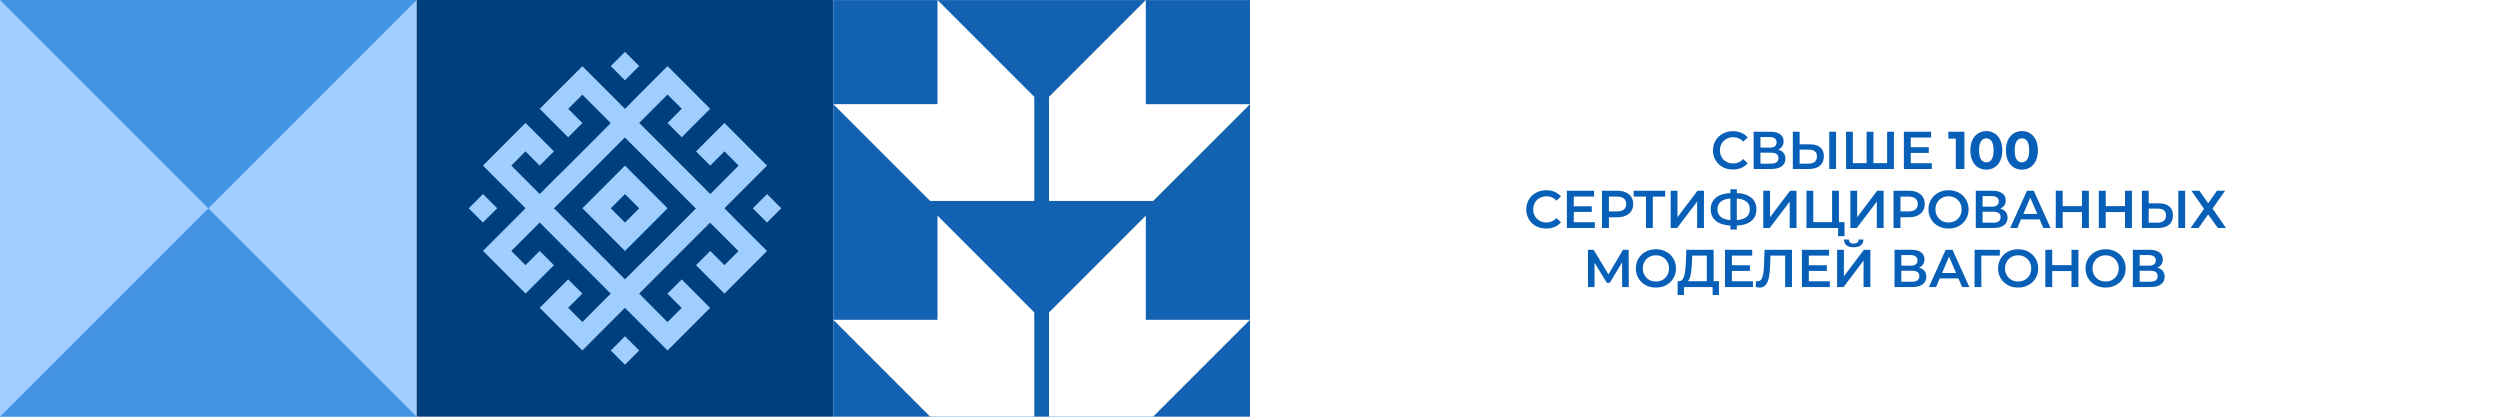
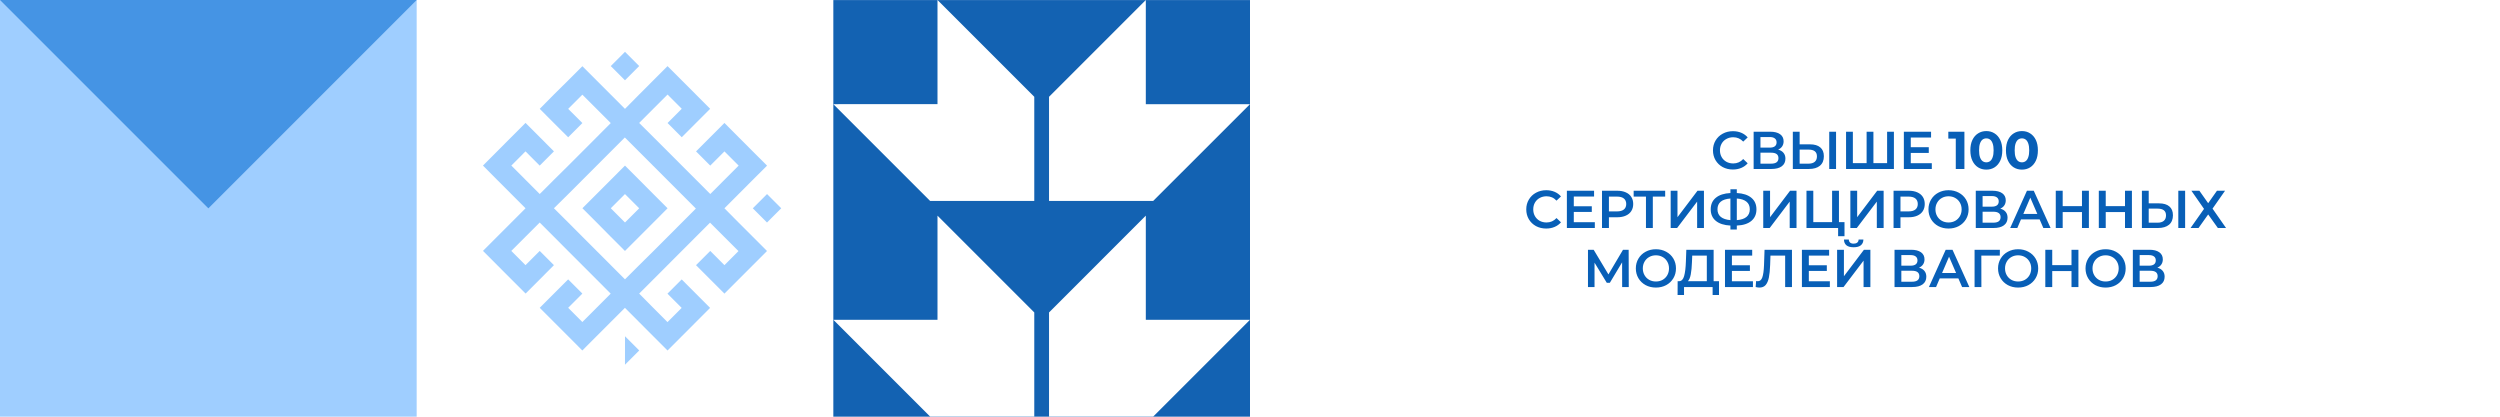
<svg xmlns="http://www.w3.org/2000/svg" width="2160" height="360" viewBox="0 0 2160 360" fill="none">
  <g filter="url(#filter0_b_708_33618)">
    <rect width="2160" height="360" transform="matrix(-1 0 0 1 2160 0)" fill="white" />
  </g>
  <path d="M1497.21 146.46C1493.96 146.46 1491.02 145.755 1488.38 144.344C1485.77 142.903 1483.72 140.925 1482.22 138.41C1480.75 135.895 1480.01 133.059 1480.01 129.9C1480.01 126.741 1480.76 123.905 1482.26 121.39C1483.77 118.875 1485.82 116.913 1488.43 115.502C1491.06 114.061 1494.01 113.34 1497.26 113.34C1499.9 113.34 1502.3 113.8 1504.48 114.72C1506.66 115.64 1508.5 116.974 1510 118.722L1506.14 122.356C1503.81 119.841 1500.94 118.584 1497.54 118.584C1495.33 118.584 1493.35 119.075 1491.6 120.056C1489.85 121.007 1488.49 122.341 1487.51 124.058C1486.53 125.775 1486.04 127.723 1486.04 129.9C1486.04 132.077 1486.53 134.025 1487.51 135.742C1488.49 137.459 1489.85 138.809 1491.6 139.79C1493.35 140.741 1495.33 141.216 1497.54 141.216C1500.94 141.216 1503.81 139.943 1506.14 137.398L1510 141.078C1508.5 142.826 1506.64 144.16 1504.44 145.08C1502.26 146 1499.85 146.46 1497.21 146.46ZM1536.3 129.256C1538.35 129.808 1539.92 130.759 1540.99 132.108C1542.06 133.427 1542.6 135.083 1542.6 137.076C1542.6 139.897 1541.56 142.09 1539.47 143.654C1537.39 145.218 1534.37 146 1530.41 146H1515.14V113.8H1529.54C1533.16 113.8 1535.98 114.521 1538 115.962C1540.03 117.403 1541.04 119.443 1541.04 122.08C1541.04 123.767 1540.62 125.223 1539.8 126.45C1539 127.677 1537.83 128.612 1536.3 129.256ZM1521.03 127.554H1529.03C1530.96 127.554 1532.44 127.171 1533.45 126.404C1534.46 125.637 1534.97 124.503 1534.97 123C1534.97 121.497 1534.46 120.363 1533.45 119.596C1532.44 118.799 1530.96 118.4 1529.03 118.4H1521.03V127.554ZM1530.23 141.4C1534.46 141.4 1536.58 139.805 1536.58 136.616C1536.58 133.488 1534.46 131.924 1530.23 131.924H1521.03V141.4H1530.23ZM1563.81 124.702C1567.68 124.702 1570.64 125.576 1572.69 127.324C1574.78 129.041 1575.82 131.602 1575.82 135.006C1575.82 138.563 1574.68 141.293 1572.41 143.194C1570.14 145.065 1566.96 146 1562.85 146H1549V113.8H1554.89V124.702H1563.81ZM1562.57 141.4C1564.9 141.4 1566.69 140.863 1567.95 139.79C1569.21 138.717 1569.84 137.153 1569.84 135.098C1569.84 131.203 1567.42 129.256 1562.57 129.256H1554.89V141.4H1562.57ZM1580.46 113.8H1586.35V146H1580.46V113.8ZM1636.34 113.8V146H1594.99V113.8H1600.88V140.94H1612.75V113.8H1618.63V140.94H1630.46V113.8H1636.34ZM1669.08 140.986V146H1644.93V113.8H1668.44V118.814H1650.91V127.186H1666.46V132.108H1650.91V140.986H1669.08ZM1689.79 146V116.56L1693.01 119.78H1683.35V113.8H1697.25V146H1689.79ZM1716.18 146.552C1713.54 146.552 1711.18 145.908 1709.1 144.62C1707.01 143.301 1705.37 141.4 1704.17 138.916C1702.98 136.432 1702.38 133.427 1702.38 129.9C1702.38 126.373 1702.98 123.368 1704.17 120.884C1705.37 118.4 1707.01 116.514 1709.1 115.226C1711.18 113.907 1713.54 113.248 1716.18 113.248C1718.85 113.248 1721.21 113.907 1723.26 115.226C1725.35 116.514 1726.99 118.4 1728.19 120.884C1729.38 123.368 1729.98 126.373 1729.98 129.9C1729.98 133.427 1729.38 136.432 1728.19 138.916C1726.99 141.4 1725.35 143.301 1723.26 144.62C1721.21 145.908 1718.85 146.552 1716.18 146.552ZM1716.18 140.25C1717.44 140.25 1718.53 139.897 1719.45 139.192C1720.4 138.487 1721.13 137.367 1721.65 135.834C1722.21 134.301 1722.48 132.323 1722.48 129.9C1722.48 127.477 1722.21 125.499 1721.65 123.966C1721.13 122.433 1720.4 121.313 1719.45 120.608C1718.53 119.903 1717.44 119.55 1716.18 119.55C1714.95 119.55 1713.86 119.903 1712.91 120.608C1711.99 121.313 1711.26 122.433 1710.71 123.966C1710.18 125.499 1709.92 127.477 1709.92 129.9C1709.92 132.323 1710.18 134.301 1710.71 135.834C1711.26 137.367 1711.99 138.487 1712.91 139.192C1713.86 139.897 1714.95 140.25 1716.18 140.25ZM1746.94 146.552C1744.3 146.552 1741.94 145.908 1739.86 144.62C1737.77 143.301 1736.13 141.4 1734.93 138.916C1733.74 136.432 1733.14 133.427 1733.14 129.9C1733.14 126.373 1733.74 123.368 1734.93 120.884C1736.13 118.4 1737.77 116.514 1739.86 115.226C1741.94 113.907 1744.3 113.248 1746.94 113.248C1749.61 113.248 1751.97 113.907 1754.02 115.226C1756.11 116.514 1757.75 118.4 1758.95 120.884C1760.14 123.368 1760.74 126.373 1760.74 129.9C1760.74 133.427 1760.14 136.432 1758.95 138.916C1757.75 141.4 1756.11 143.301 1754.02 144.62C1751.97 145.908 1749.61 146.552 1746.94 146.552ZM1746.94 140.25C1748.2 140.25 1749.29 139.897 1750.21 139.192C1751.16 138.487 1751.89 137.367 1752.41 135.834C1752.97 134.301 1753.24 132.323 1753.24 129.9C1753.24 127.477 1752.97 125.499 1752.41 123.966C1751.89 122.433 1751.16 121.313 1750.21 120.608C1749.29 119.903 1748.2 119.55 1746.94 119.55C1745.71 119.55 1744.62 119.903 1743.67 120.608C1742.75 121.313 1742.02 122.433 1741.47 123.966C1740.94 125.499 1740.68 127.477 1740.68 129.9C1740.68 132.323 1740.94 134.301 1741.47 135.834C1742.02 137.367 1742.75 138.487 1743.67 139.192C1744.62 139.897 1745.71 140.25 1746.94 140.25ZM1335.9 197.46C1332.65 197.46 1329.7 196.755 1327.06 195.344C1324.46 193.903 1322.4 191.925 1320.9 189.41C1319.43 186.895 1318.69 184.059 1318.69 180.9C1318.69 177.741 1319.44 174.905 1320.95 172.39C1322.45 169.875 1324.5 167.913 1327.11 166.502C1329.75 165.061 1332.69 164.34 1335.94 164.34C1338.58 164.34 1340.99 164.8 1343.16 165.72C1345.34 166.64 1347.18 167.974 1348.68 169.722L1344.82 173.356C1342.49 170.841 1339.62 169.584 1336.22 169.584C1334.01 169.584 1332.03 170.075 1330.28 171.056C1328.54 172.007 1327.17 173.341 1326.19 175.058C1325.21 176.775 1324.72 178.723 1324.72 180.9C1324.72 183.077 1325.21 185.025 1326.19 186.742C1327.17 188.459 1328.54 189.809 1330.28 190.79C1332.03 191.741 1334.01 192.216 1336.22 192.216C1339.62 192.216 1342.49 190.943 1344.82 188.398L1348.68 192.078C1347.18 193.826 1345.33 195.16 1343.12 196.08C1340.94 197 1338.53 197.46 1335.9 197.46ZM1377.93 191.986V197H1353.78V164.8H1377.28V169.814H1359.76V178.186H1375.31V183.108H1359.76V191.986H1377.93ZM1397.38 164.8C1400.17 164.8 1402.6 165.26 1404.65 166.18C1406.74 167.1 1408.33 168.419 1409.43 170.136C1410.54 171.853 1411.09 173.893 1411.09 176.254C1411.09 178.585 1410.54 180.624 1409.43 182.372C1408.33 184.089 1406.74 185.408 1404.65 186.328C1402.6 187.248 1400.17 187.708 1397.38 187.708H1390.11V197H1384.13V164.8H1397.38ZM1397.11 182.648C1399.71 182.648 1401.69 182.096 1403.04 180.992C1404.39 179.888 1405.06 178.309 1405.06 176.254C1405.06 174.199 1404.39 172.62 1403.04 171.516C1401.69 170.412 1399.71 169.86 1397.11 169.86H1390.11V182.648H1397.11ZM1438.71 169.86H1428.04V197H1422.11V169.86H1411.48V164.8H1438.71V169.86ZM1443.46 164.8H1449.34V187.662L1466.64 164.8H1472.21V197H1466.32V174.184L1449.02 197H1443.46V164.8ZM1517.57 180.854C1517.57 185.086 1516.1 188.429 1513.16 190.882C1510.21 193.335 1506.03 194.669 1500.6 194.884V198.288H1495.08V194.884C1489.65 194.608 1485.45 193.259 1482.48 190.836C1479.53 188.413 1478.06 185.086 1478.06 180.854C1478.06 176.622 1479.53 173.295 1482.48 170.872C1485.45 168.419 1489.65 167.054 1495.08 166.778V163.512H1500.6V166.778C1506.03 167.054 1510.21 168.419 1513.16 170.872C1516.1 173.295 1517.57 176.622 1517.57 180.854ZM1500.6 190.192C1504.28 189.916 1507.07 188.996 1508.97 187.432C1510.87 185.837 1511.82 183.629 1511.82 180.808C1511.82 177.987 1510.86 175.794 1508.93 174.23C1507.02 172.666 1504.25 171.761 1500.6 171.516V190.192ZM1483.9 180.854C1483.9 183.645 1484.85 185.822 1486.75 187.386C1488.69 188.95 1491.46 189.885 1495.08 190.192V171.516C1487.63 172.068 1483.9 175.181 1483.9 180.854ZM1523.44 164.8H1529.33V187.662L1546.62 164.8H1552.19V197H1546.3V174.184L1529.01 197H1523.44V164.8ZM1593.65 191.94V204.084H1588.13V197H1560.8V164.8H1566.69V191.94H1582.93V164.8H1588.86V191.94H1593.65ZM1598.71 164.8H1604.59V187.662L1621.89 164.8H1627.46V197H1621.57V174.184L1604.27 197H1598.71V164.8ZM1649.27 164.8C1652.06 164.8 1654.49 165.26 1656.54 166.18C1658.63 167.1 1660.22 168.419 1661.33 170.136C1662.43 171.853 1662.98 173.893 1662.98 176.254C1662.98 178.585 1662.43 180.624 1661.33 182.372C1660.22 184.089 1658.63 185.408 1656.54 186.328C1654.49 187.248 1652.06 187.708 1649.27 187.708H1642.01V197H1636.03V164.8H1649.27ZM1649 182.648C1651.6 182.648 1653.58 182.096 1654.93 180.992C1656.28 179.888 1656.96 178.309 1656.96 176.254C1656.96 174.199 1656.28 172.62 1654.93 171.516C1653.58 170.412 1651.6 169.86 1649 169.86H1642.01V182.648H1649ZM1683.53 197.46C1680.25 197.46 1677.29 196.755 1674.65 195.344C1672.02 193.903 1669.95 191.925 1668.44 189.41C1666.94 186.865 1666.19 184.028 1666.19 180.9C1666.19 177.772 1666.94 174.951 1668.44 172.436C1669.95 169.891 1672.02 167.913 1674.65 166.502C1677.29 165.061 1680.25 164.34 1683.53 164.34C1686.81 164.34 1689.77 165.061 1692.41 166.502C1695.05 167.913 1697.12 169.875 1698.62 172.39C1700.12 174.905 1700.87 177.741 1700.87 180.9C1700.87 184.059 1700.12 186.895 1698.62 189.41C1697.12 191.925 1695.05 193.903 1692.41 195.344C1689.77 196.755 1686.81 197.46 1683.53 197.46ZM1683.53 192.216C1685.68 192.216 1687.61 191.741 1689.33 190.79C1691.04 189.809 1692.39 188.459 1693.38 186.742C1694.36 184.994 1694.85 183.047 1694.85 180.9C1694.85 178.753 1694.36 176.821 1693.38 175.104C1692.39 173.356 1691.04 172.007 1689.33 171.056C1687.61 170.075 1685.68 169.584 1683.53 169.584C1681.38 169.584 1679.45 170.075 1677.74 171.056C1676.02 172.007 1674.67 173.356 1673.69 175.104C1672.71 176.821 1672.22 178.753 1672.22 180.9C1672.22 183.047 1672.71 184.994 1673.69 186.742C1674.67 188.459 1676.02 189.809 1677.74 190.79C1679.45 191.741 1681.38 192.216 1683.53 192.216ZM1728.23 180.256C1730.29 180.808 1731.85 181.759 1732.92 183.108C1734 184.427 1734.53 186.083 1734.53 188.076C1734.53 190.897 1733.49 193.09 1731.4 194.654C1729.32 196.218 1726.3 197 1722.34 197H1707.07V164.8H1721.47C1725.09 164.8 1727.91 165.521 1729.93 166.962C1731.96 168.403 1732.97 170.443 1732.97 173.08C1732.97 174.767 1732.56 176.223 1731.73 177.45C1730.93 178.677 1729.76 179.612 1728.23 180.256ZM1712.96 178.554H1720.96C1722.89 178.554 1724.37 178.171 1725.38 177.404C1726.39 176.637 1726.9 175.503 1726.9 174C1726.9 172.497 1726.39 171.363 1725.38 170.596C1724.37 169.799 1722.89 169.4 1720.96 169.4H1712.96V178.554ZM1722.16 192.4C1726.39 192.4 1728.51 190.805 1728.51 187.616C1728.51 184.488 1726.39 182.924 1722.16 182.924H1712.96V192.4H1722.16ZM1762.23 189.548H1746.13L1742.96 197H1736.79L1751.28 164.8H1757.17L1771.71 197H1765.45L1762.23 189.548ZM1760.25 184.856L1754.18 170.78L1748.15 184.856H1760.25ZM1804.8 164.8V197H1798.82V183.2H1782.16V197H1776.18V164.8H1782.16V178.094H1798.82V164.8H1804.8ZM1841.98 164.8V197H1836V183.2H1819.35V197H1813.37V164.8H1819.35V178.094H1836V164.8H1841.98ZM1865.41 175.702C1869.27 175.702 1872.23 176.576 1874.29 178.324C1876.37 180.041 1877.42 182.602 1877.42 186.006C1877.42 189.563 1876.28 192.293 1874.01 194.194C1871.74 196.065 1868.55 197 1864.44 197H1850.6V164.8H1856.49V175.702H1865.41ZM1864.17 192.4C1866.5 192.4 1868.29 191.863 1869.55 190.79C1870.81 189.717 1871.44 188.153 1871.44 186.098C1871.44 182.203 1869.01 180.256 1864.17 180.256H1856.49V192.4H1864.17ZM1882.06 164.8H1887.95V197H1882.06V164.8ZM1900.27 164.8L1907.86 175.564L1915.45 164.8H1922.44L1911.63 180.256L1923.31 197H1916.23L1907.86 185.27L1899.53 197H1892.63L1904.27 180.486L1893.37 164.8H1900.27ZM1401.54 248L1401.5 226.656L1390.92 244.32H1388.25L1377.67 226.932V248H1372.01V215.8H1376.93L1389.68 237.098L1402.28 215.8H1407.16L1407.25 248H1401.54ZM1430.7 248.46C1427.42 248.46 1424.46 247.755 1421.82 246.344C1419.19 244.903 1417.12 242.925 1415.61 240.41C1414.11 237.865 1413.36 235.028 1413.36 231.9C1413.36 228.772 1414.11 225.951 1415.61 223.436C1417.12 220.891 1419.19 218.913 1421.82 217.502C1424.46 216.061 1427.42 215.34 1430.7 215.34C1433.98 215.34 1436.94 216.061 1439.58 217.502C1442.22 218.913 1444.29 220.875 1445.79 223.39C1447.29 225.905 1448.04 228.741 1448.04 231.9C1448.04 235.059 1447.29 237.895 1445.79 240.41C1444.29 242.925 1442.22 244.903 1439.58 246.344C1436.94 247.755 1433.98 248.46 1430.7 248.46ZM1430.7 243.216C1432.85 243.216 1434.78 242.741 1436.5 241.79C1438.22 240.809 1439.56 239.459 1440.55 237.742C1441.53 235.994 1442.02 234.047 1442.02 231.9C1442.02 229.753 1441.53 227.821 1440.55 226.104C1439.56 224.356 1438.22 223.007 1436.5 222.056C1434.78 221.075 1432.85 220.584 1430.7 220.584C1428.56 220.584 1426.62 221.075 1424.91 222.056C1423.19 223.007 1421.84 224.356 1420.86 226.104C1419.88 227.821 1419.39 229.753 1419.39 231.9C1419.39 234.047 1419.88 235.994 1420.86 237.742C1421.84 239.459 1423.19 240.809 1424.91 241.79C1426.62 242.741 1428.56 243.216 1430.7 243.216ZM1485.22 242.94V254.854H1479.7V248H1455V254.854H1449.43L1449.48 242.94H1450.86C1452.88 242.848 1454.29 241.361 1455.09 238.478C1455.92 235.565 1456.43 231.409 1456.61 226.012L1456.98 215.8H1480.58V242.94H1485.22ZM1461.85 226.564C1461.7 230.735 1461.36 234.215 1460.84 237.006C1460.32 239.766 1459.49 241.744 1458.36 242.94H1474.69V220.86H1462.08L1461.85 226.564ZM1514.54 242.986V248H1490.39V215.8H1513.9V220.814H1496.37V229.186H1511.92V234.108H1496.37V242.986H1514.54ZM1548.26 215.8V248H1542.37V220.86H1529.67L1529.4 228.91C1529.24 233.418 1528.88 237.083 1528.29 239.904C1527.71 242.695 1526.77 244.826 1525.49 246.298C1524.2 247.739 1522.42 248.46 1520.15 248.46C1519.35 248.46 1518.26 248.307 1516.88 248L1517.3 242.802C1517.7 242.925 1518.16 242.986 1518.68 242.986C1520.55 242.986 1521.87 241.882 1522.63 239.674C1523.43 237.435 1523.92 233.924 1524.11 229.14L1524.57 215.8H1548.26ZM1581 242.986V248H1556.85V215.8H1580.36V220.814H1562.83V229.186H1578.38V234.108H1562.83V242.986H1581ZM1587.26 215.8H1593.15V238.662L1610.44 215.8H1616.01V248H1610.12V225.184L1592.82 248H1587.26V215.8ZM1601.56 213.638C1598.8 213.638 1596.72 213.071 1595.31 211.936C1593.93 210.801 1593.22 209.145 1593.19 206.968H1597.38C1597.41 208.103 1597.78 208.977 1598.48 209.59C1599.19 210.203 1600.21 210.51 1601.56 210.51C1602.88 210.51 1603.91 210.203 1604.65 209.59C1605.41 208.977 1605.81 208.103 1605.84 206.968H1609.98C1609.95 209.115 1609.21 210.771 1607.77 211.936C1606.36 213.071 1604.29 213.638 1601.56 213.638ZM1658.03 231.256C1660.09 231.808 1661.65 232.759 1662.73 234.108C1663.8 235.427 1664.34 237.083 1664.34 239.076C1664.34 241.897 1663.29 244.09 1661.21 245.654C1659.12 247.218 1656.1 248 1652.15 248H1636.87V215.8H1651.27C1654.89 215.8 1657.71 216.521 1659.74 217.962C1661.76 219.403 1662.77 221.443 1662.77 224.08C1662.77 225.767 1662.36 227.223 1661.53 228.45C1660.73 229.677 1659.57 230.612 1658.03 231.256ZM1642.76 229.554H1650.77C1652.7 229.554 1654.17 229.171 1655.18 228.404C1656.19 227.637 1656.7 226.503 1656.7 225C1656.7 223.497 1656.19 222.363 1655.18 221.596C1654.17 220.799 1652.7 220.4 1650.77 220.4H1642.76V229.554ZM1651.96 243.4C1656.19 243.4 1658.31 241.805 1658.31 238.616C1658.31 235.488 1656.19 233.924 1651.96 233.924H1642.76V243.4H1651.96ZM1692.03 240.548H1675.93L1672.76 248H1666.59L1681.08 215.8H1686.97L1701.51 248H1695.25L1692.03 240.548ZM1690.05 235.856L1683.98 221.78L1677.96 235.856H1690.05ZM1727.84 220.86H1711.87L1711.92 248H1706.03V215.8H1727.88L1727.84 220.86ZM1743.66 248.46C1740.37 248.46 1737.41 247.755 1734.78 246.344C1732.14 244.903 1730.07 242.925 1728.57 240.41C1727.06 237.865 1726.31 235.028 1726.31 231.9C1726.31 228.772 1727.06 225.951 1728.57 223.436C1730.07 220.891 1732.14 218.913 1734.78 217.502C1737.41 216.061 1740.37 215.34 1743.66 215.34C1746.94 215.34 1749.9 216.061 1752.53 217.502C1755.17 218.913 1757.24 220.875 1758.74 223.39C1760.25 225.905 1761 228.741 1761 231.9C1761 235.059 1760.25 237.895 1758.74 240.41C1757.24 242.925 1755.17 244.903 1752.53 246.344C1749.9 247.755 1746.94 248.46 1743.66 248.46ZM1743.66 243.216C1745.8 243.216 1747.73 242.741 1749.45 241.79C1751.17 240.809 1752.52 239.459 1753.5 237.742C1754.48 235.994 1754.97 234.047 1754.97 231.9C1754.97 229.753 1754.48 227.821 1753.5 226.104C1752.52 224.356 1751.17 223.007 1749.45 222.056C1747.73 221.075 1745.8 220.584 1743.66 220.584C1741.51 220.584 1739.58 221.075 1737.86 222.056C1736.14 223.007 1734.79 224.356 1733.81 226.104C1732.83 227.821 1732.34 229.753 1732.34 231.9C1732.34 234.047 1732.83 235.994 1733.81 237.742C1734.79 239.459 1736.14 240.809 1737.86 241.79C1739.58 242.741 1741.51 243.216 1743.66 243.216ZM1795.76 215.8V248H1789.78V234.2H1773.13V248H1767.15V215.8H1773.13V229.094H1789.78V215.8H1795.76ZM1819.24 248.46C1815.96 248.46 1813 247.755 1810.36 246.344C1807.72 244.903 1805.65 242.925 1804.15 240.41C1802.65 237.865 1801.89 235.028 1801.89 231.9C1801.89 228.772 1802.65 225.951 1804.15 223.436C1805.65 220.891 1807.72 218.913 1810.36 217.502C1813 216.061 1815.96 215.34 1819.24 215.34C1822.52 215.34 1825.48 216.061 1828.11 217.502C1830.75 218.913 1832.82 220.875 1834.32 223.39C1835.83 225.905 1836.58 228.741 1836.58 231.9C1836.58 235.059 1835.83 237.895 1834.32 240.41C1832.82 242.925 1830.75 244.903 1828.11 246.344C1825.48 247.755 1822.52 248.46 1819.24 248.46ZM1819.24 243.216C1821.38 243.216 1823.32 242.741 1825.03 241.79C1826.75 240.809 1828.1 239.459 1829.08 237.742C1830.06 235.994 1830.55 234.047 1830.55 231.9C1830.55 229.753 1830.06 227.821 1829.08 226.104C1828.1 224.356 1826.75 223.007 1825.03 222.056C1823.32 221.075 1821.38 220.584 1819.24 220.584C1817.09 220.584 1815.16 221.075 1813.44 222.056C1811.72 223.007 1810.37 224.356 1809.39 226.104C1808.41 227.821 1807.92 229.753 1807.92 231.9C1807.92 234.047 1808.41 235.994 1809.39 237.742C1810.37 239.459 1811.72 240.809 1813.44 241.79C1815.16 242.741 1817.09 243.216 1819.24 243.216ZM1863.94 231.256C1865.99 231.808 1867.56 232.759 1868.63 234.108C1869.7 235.427 1870.24 237.083 1870.24 239.076C1870.24 241.897 1869.2 244.09 1867.11 245.654C1865.03 247.218 1862 248 1858.05 248H1842.78V215.8H1857.17C1860.79 215.8 1863.61 216.521 1865.64 217.962C1867.66 219.403 1868.67 221.443 1868.67 224.08C1868.67 225.767 1868.26 227.223 1867.43 228.45C1866.64 229.677 1865.47 230.612 1863.94 231.256ZM1848.66 229.554H1856.67C1858.6 229.554 1860.07 229.171 1861.08 228.404C1862.1 227.637 1862.6 226.503 1862.6 225C1862.6 223.497 1862.1 222.363 1861.08 221.596C1860.07 220.799 1858.6 220.4 1856.67 220.4H1848.66V229.554ZM1857.86 243.4C1862.1 243.4 1864.21 241.805 1864.21 238.616C1864.21 235.488 1862.1 233.924 1857.86 233.924H1848.66V243.4H1857.86Z" fill="#085FB7" />
  <path d="M360 3.14722e-05L0 0L-3.14722e-05 360L360 360L360 3.14722e-05Z" fill="#9FCEFF" />
  <path d="M360 3.14722e-05L0 0L180.013 180.013L360 3.14722e-05Z" fill="#4594E4" />
-   <path d="M180.013 180.011L-1.13342e-05 359.998L360 359.999L180.013 180.011Z" fill="#4594E4" />
-   <path d="M360 360L720 360L720 0L360 0L360 360Z" fill="#003F7E" />
-   <path d="M540.016 290.518L527.713 302.836L539.98 315.118L552.283 302.8L540.016 290.518Z" fill="#9FCEFF" />
-   <path d="M417.292 167.64L404.989 179.958L417.256 192.24L429.56 179.922L417.292 167.64Z" fill="#9FCEFF" />
+   <path d="M540.016 290.518L539.98 315.118L552.283 302.8L540.016 290.518Z" fill="#9FCEFF" />
  <path d="M429.521 155.392L441.79 167.675L454.058 179.959L441.815 192.216L429.572 204.474L417.304 216.757L429.572 229.066L441.841 241.349L454.134 253.632L466.403 241.349L478.595 229.091L466.327 216.808L454.033 229.091L441.764 216.783L454.033 204.525L466.301 192.267L478.57 204.55L490.838 216.859L503.106 229.142L515.375 241.425L527.643 253.708L515.4 265.966L503.157 278.224L490.889 265.941L503.157 253.657L490.889 241.374L478.595 253.657L466.327 265.941L478.595 278.224L490.863 290.507L503.132 302.815L515.4 290.507L527.668 278.224L539.937 265.966L552.205 278.249L564.474 290.558L576.742 302.841L589.01 290.558L601.254 278.3L613.522 266.017L601.254 253.708L588.985 241.425L576.691 253.734L588.96 266.017L576.717 278.3L564.448 265.991L552.256 253.657L564.499 241.4L576.742 229.142L588.985 216.884L601.228 204.627L613.471 192.369L625.74 204.652L638.033 216.935L625.917 229.091L613.649 216.808L601.355 229.117L613.624 241.4L625.917 253.683L638.186 241.4L650.429 229.142L662.697 216.859L650.429 204.576L638.135 192.293L625.917 179.959L638.16 167.675L650.429 155.392L662.722 143.109L650.429 130.826L638.16 118.543L625.917 106.234L613.649 118.518L601.38 130.801L613.649 143.084L625.917 130.801L638.186 143.084L625.917 155.367L613.674 167.625L601.406 155.342L589.138 143.058L576.869 130.775L564.575 118.492L552.256 106.234L564.499 93.951L576.768 81.694L589.036 93.977L576.768 106.285L589.036 118.568L601.304 106.285L613.573 94.002L601.304 81.694L589.036 69.41L576.742 57.127L564.474 69.41L552.256 81.643L539.988 94.053L527.719 81.77L515.451 69.487L503.183 57.204L490.889 69.487L478.595 81.643L466.327 94.053L478.595 106.336L490.889 118.619L503.183 106.311L490.914 94.053L503.157 81.795L515.426 94.053L527.694 106.336L515.451 118.619L503.208 130.877L490.965 143.135L478.595 155.367L466.327 167.625L454.058 155.341L441.79 143.058L454.033 130.775L466.301 143.084L478.595 130.775L466.327 118.467L454.058 106.184L441.79 118.467L429.547 130.75L417.278 143.058L429.521 155.392ZM490.889 167.803L503.132 155.545L515.375 143.287L527.618 131.03L539.861 118.772L552.129 131.055L564.423 143.338L576.691 155.621L588.96 167.904L601.228 180.188L588.985 192.471L576.742 204.728L564.499 216.986L552.256 229.091L539.988 241.349L527.719 229.066L515.451 216.783L503.183 204.499L490.914 192.191L478.595 179.933L490.889 167.803Z" fill="#9FCEFF" />
  <path d="M527.696 204.55L539.965 216.833L552.258 204.55L564.501 192.266L576.77 179.958L564.501 167.675L552.258 155.366L539.99 143.083L527.721 155.366L515.479 167.624L503.21 179.907L515.479 192.19L527.696 204.55ZM539.965 167.675L552.258 179.958L539.99 192.241L527.721 179.932L539.965 167.675Z" fill="#9FCEFF" />
  <path d="M662.724 167.665L650.421 179.983L662.688 192.265L674.991 179.947L662.724 167.665Z" fill="#9FCEFF" />
  <path d="M540.001 44.779L527.698 57.096L539.965 69.378L552.269 57.06L540.001 44.779Z" fill="#9FCEFF" />
  <path d="M720 0.072L720 360L1080 360L1080 0.072L720 0.072Z" fill="#1362B2" />
  <path d="M809.993 186.323L809.993 276.298L720 276.298L803.618 359.925L893.611 359.925L893.611 269.949L809.993 186.323Z" fill="white" />
  <path d="M906.363 269.949L906.363 359.925L996.357 359.925L1080 276.298L989.981 276.324L989.981 186.323L906.363 269.949Z" fill="white" />
  <path d="M809.993 7.86747e-06L809.993 89.976L720 90.001L803.618 173.602L893.611 173.602L893.611 83.627L809.993 7.86747e-06Z" fill="white" />
  <path d="M906.363 83.627L906.363 173.602L996.357 173.602L1080 90.001L989.981 90.001L989.981 7.30865e-06L906.363 83.627Z" fill="white" />
  <defs>
    <filter id="filter0_b_708_33618" x="-24" y="-24" width="2208" height="408" filterUnits="userSpaceOnUse" color-interpolation-filters="sRGB">
      <feFlood flood-opacity="0" result="BackgroundImageFix" />
      <feGaussianBlur in="BackgroundImageFix" stdDeviation="12" />
      <feComposite in2="SourceAlpha" operator="in" result="effect1_backgroundBlur_708_33618" />
      <feBlend mode="normal" in="SourceGraphic" in2="effect1_backgroundBlur_708_33618" result="shape" />
    </filter>
  </defs>
</svg>